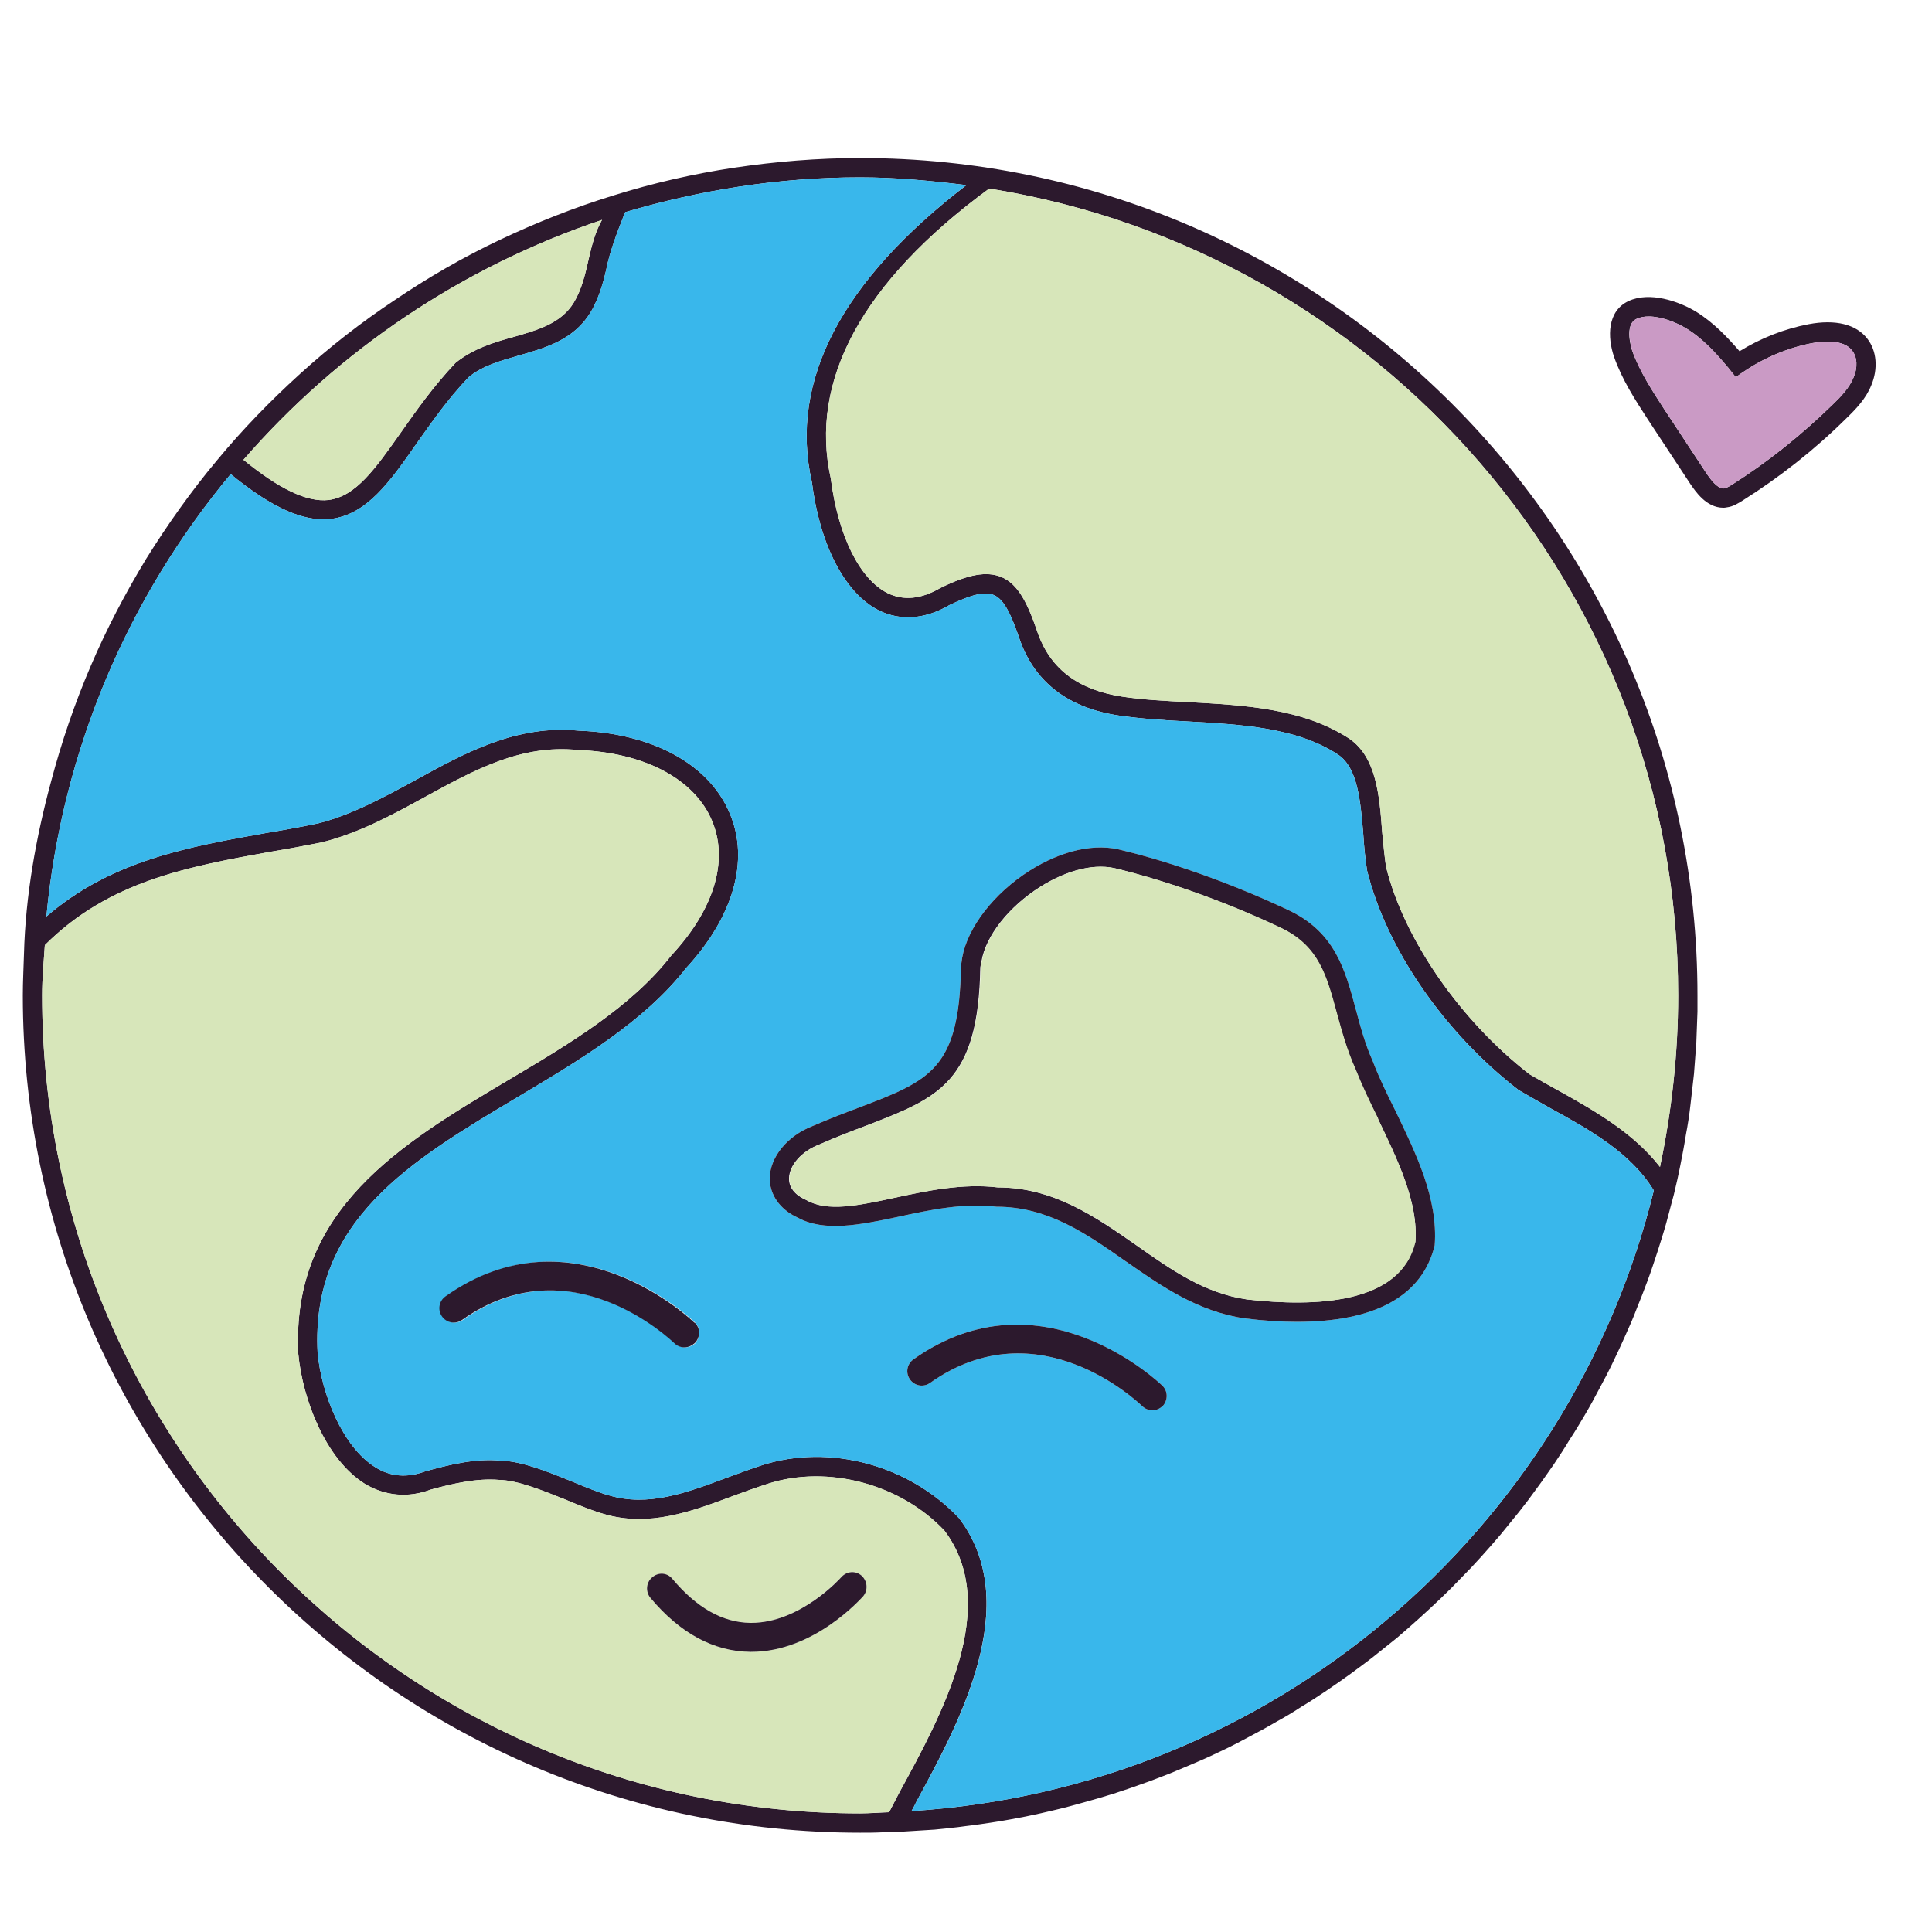
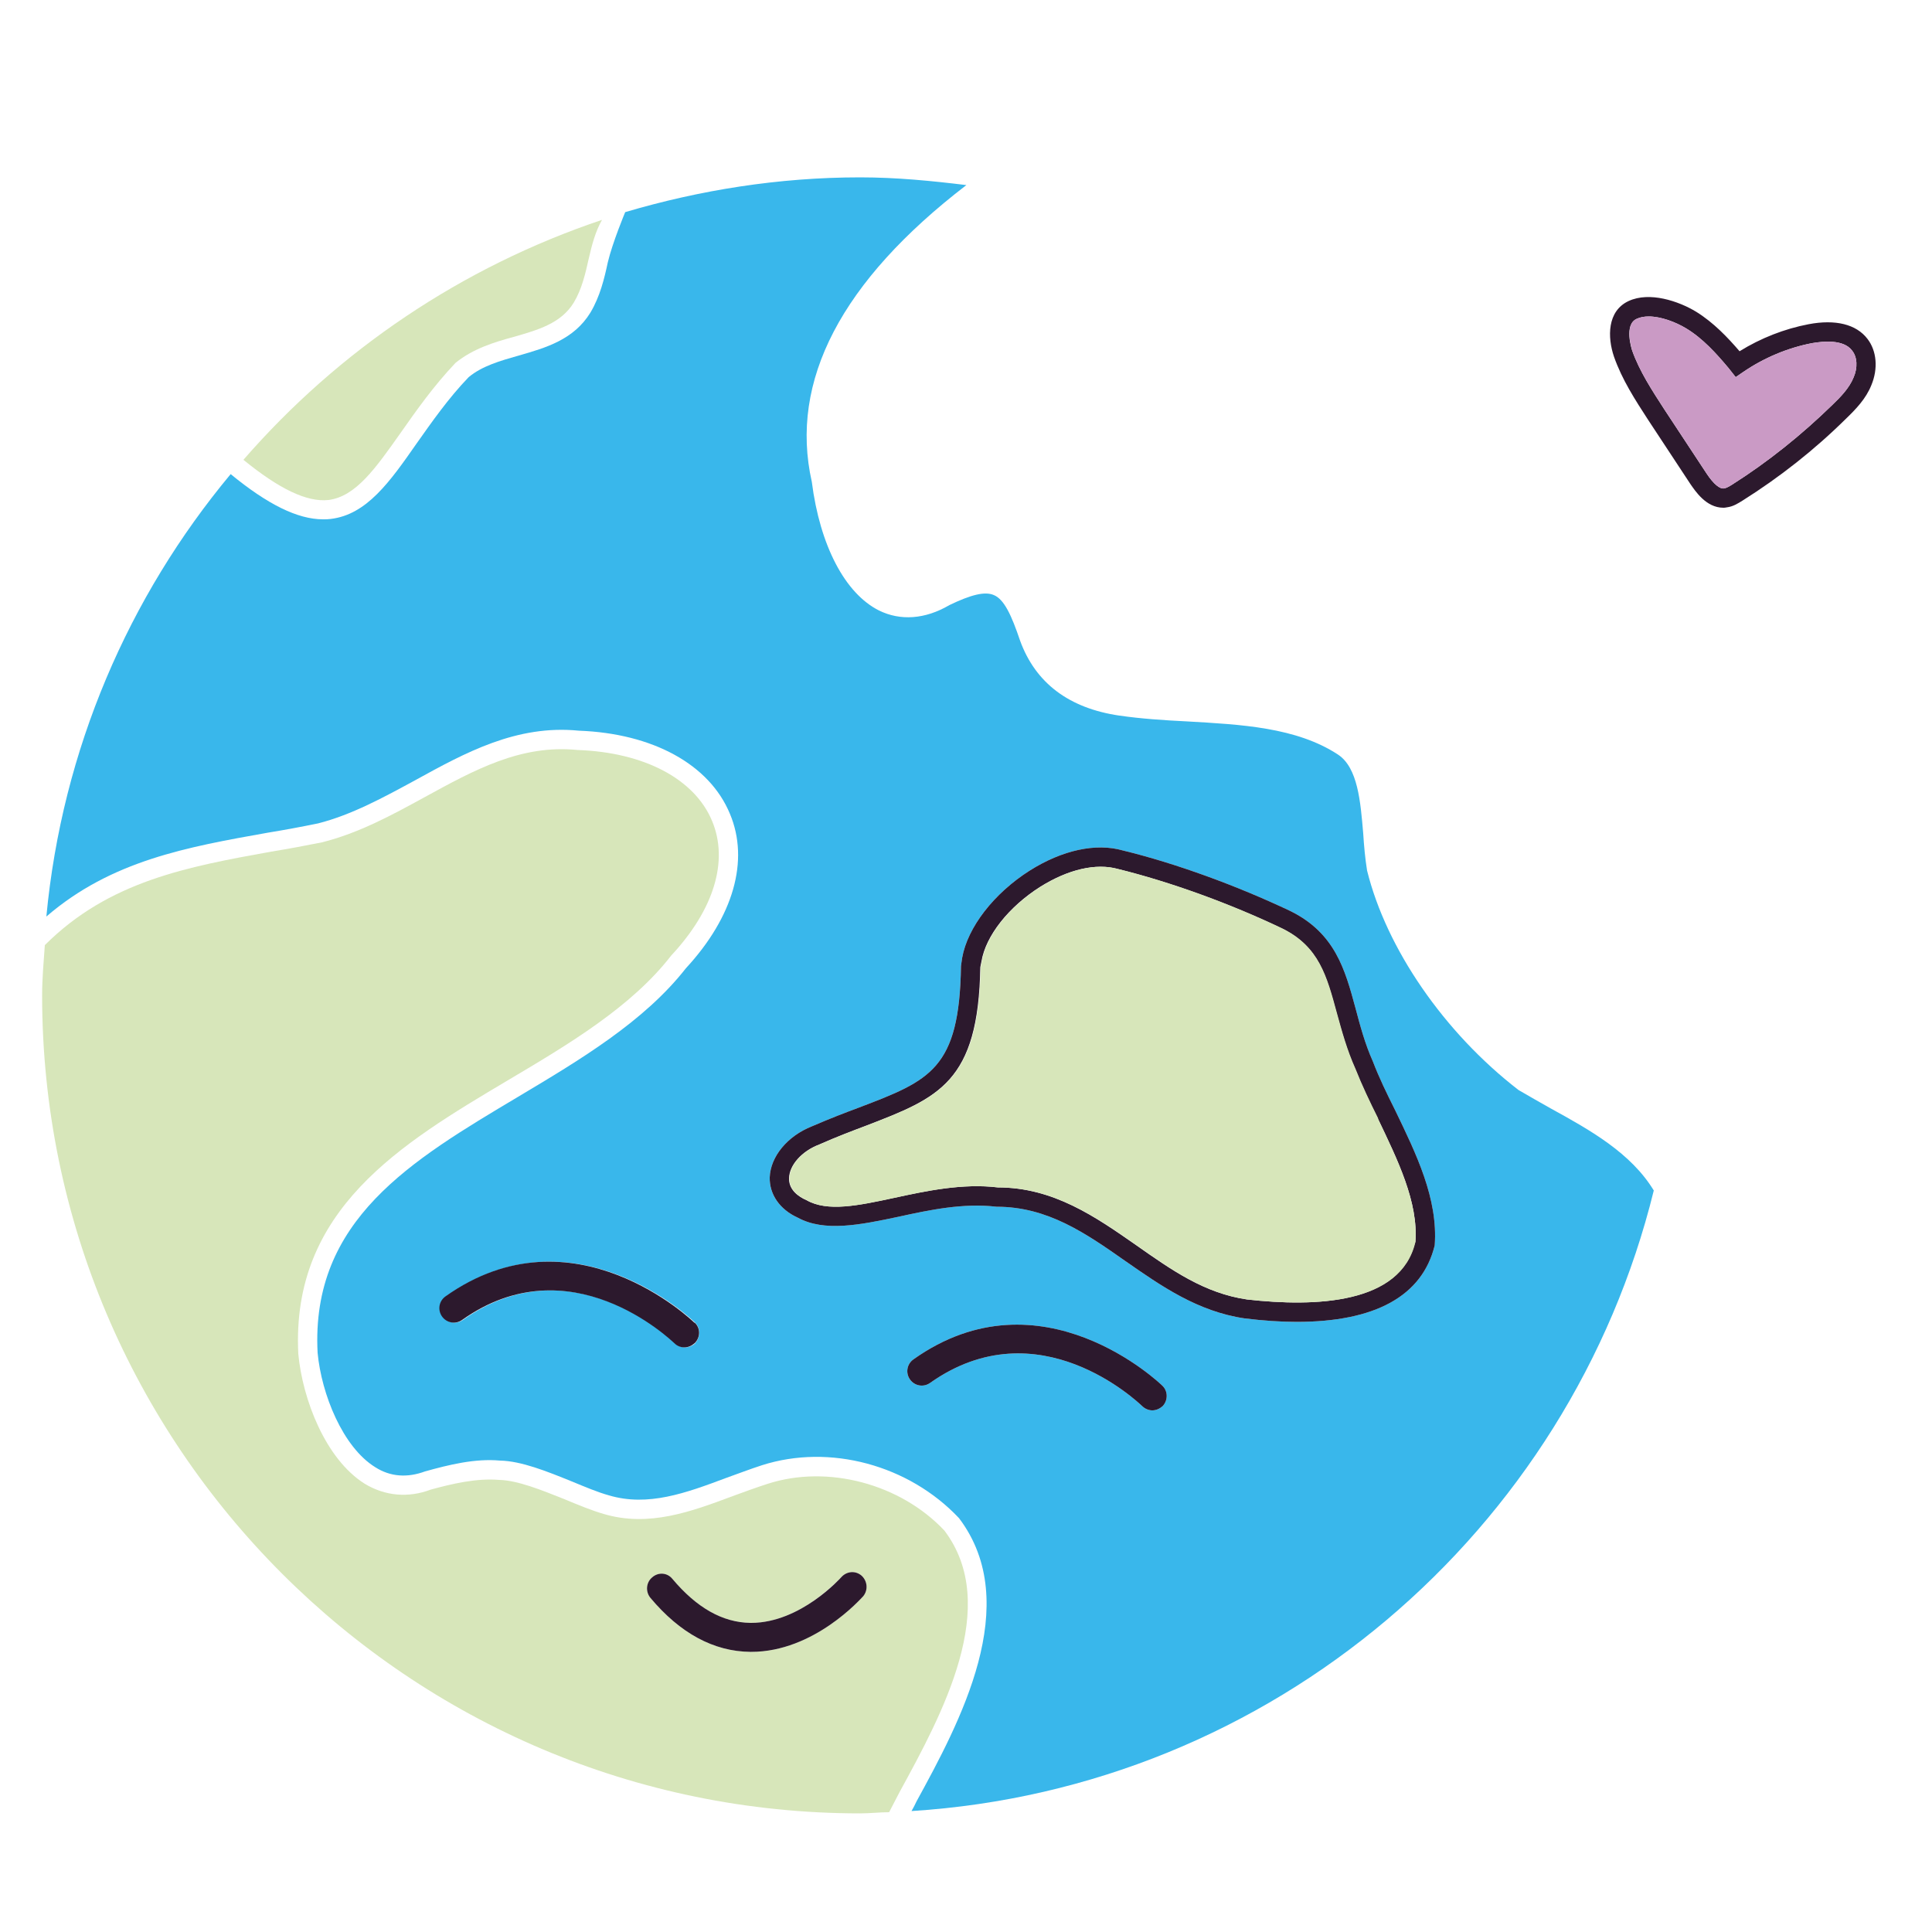
<svg xmlns="http://www.w3.org/2000/svg" width="196" height="196" viewBox="0 0 196 196" fill="none">
  <path d="M189.452 34.378C190.393 35.594 190.55 37.397 189.844 39.082C189.295 40.454 188.276 41.513 187.257 42.493C184.082 45.629 180.554 48.412 176.751 50.803C176.359 51.038 175.85 51.391 175.183 51.47C175.026 51.509 174.909 51.509 174.83 51.509C173.066 51.509 171.969 49.784 171.498 49.118L167.186 42.571C165.893 40.572 164.56 38.534 163.737 36.182C163.07 34.222 163.031 31.556 165.226 30.537C167.343 29.557 170.283 30.537 172.086 31.634C173.85 32.732 175.262 34.222 176.477 35.633C178.633 34.3 181.024 33.359 183.494 32.889C186.198 32.379 188.315 32.889 189.452 34.378ZM188.041 38.298C188.472 37.318 188.433 36.221 187.884 35.554C187.022 34.418 184.983 34.614 183.846 34.81C181.377 35.28 178.946 36.299 176.83 37.75L176.085 38.259L175.34 37.318C174.125 35.868 172.753 34.339 171.067 33.32C169.97 32.654 168.48 32.105 167.265 32.105C166.794 32.105 166.402 32.183 166.05 32.34C164.717 32.928 165.54 35.437 165.579 35.554C166.324 37.671 167.618 39.631 168.833 41.513L173.145 48.059C173.85 49.118 174.478 49.627 174.909 49.549C175.144 49.51 175.418 49.353 175.732 49.157C179.378 46.844 182.788 44.1 185.885 41.082C186.747 40.258 187.61 39.357 188.041 38.298Z" fill="#2C192D" />
  <path d="M187.886 35.554C188.435 36.221 188.474 37.318 188.043 38.298C187.611 39.357 186.749 40.258 185.887 41.081C182.79 44.1 179.379 46.844 175.734 49.157C175.42 49.353 175.146 49.51 174.911 49.549C174.479 49.627 173.852 49.117 173.147 48.059L168.835 41.513C167.619 39.631 166.326 37.671 165.581 35.554C165.581 35.437 164.719 32.928 166.051 32.34C166.404 32.183 166.796 32.105 167.267 32.105C168.482 32.105 169.971 32.654 171.069 33.32C172.755 34.339 174.127 35.868 175.342 37.318L176.087 38.259L176.831 37.749C178.948 36.299 181.379 35.28 183.848 34.809C184.985 34.614 187.023 34.417 187.886 35.554Z" fill="#CA9AC5" />
-   <path d="M172.207 100.979V102.626L172.09 105.801C172.011 106.859 171.933 107.878 171.854 108.937C171.737 109.995 171.619 111.014 171.502 112.034C171.384 113.092 171.227 114.111 171.031 115.13C170.874 116.15 170.678 117.169 170.482 118.149C170.286 119.168 170.051 120.187 169.816 121.167C169.542 122.147 169.306 123.127 169.032 124.107C168.758 125.087 168.444 126.067 168.13 127.047C167.817 127.988 167.503 128.968 167.15 129.909C166.798 130.85 166.445 131.79 166.053 132.731C165.7 133.672 165.308 134.574 164.877 135.514C164.485 136.416 164.054 137.318 163.622 138.219C163.191 139.121 162.721 140.022 162.25 140.885C161.78 141.786 161.31 142.649 160.8 143.511C160.29 144.374 159.781 145.236 159.232 146.059C158.722 146.922 158.174 147.745 157.625 148.568C157.037 149.391 156.488 150.214 155.9 150.998C155.312 151.822 154.724 152.606 154.097 153.39C153.47 154.174 152.842 154.918 152.215 155.702C151.588 156.447 150.922 157.192 150.255 157.937C149.589 158.682 148.922 159.387 148.217 160.093C147.55 160.798 146.845 161.504 146.1 162.21C145.394 162.876 144.689 163.542 143.944 164.209C143.199 164.875 142.454 165.542 141.71 166.169L139.358 168.05C138.613 168.638 137.79 169.226 137.006 169.814C136.182 170.402 135.359 170.99 134.536 171.539C133.713 172.088 132.89 172.637 132.027 173.146C131.204 173.695 130.342 174.205 129.479 174.675C128.617 175.185 127.754 175.655 126.853 176.126C125.99 176.596 125.089 177.066 124.187 177.498C123.286 177.929 122.384 178.36 121.443 178.752C120.542 179.144 119.601 179.536 118.66 179.928C117.719 180.281 116.778 180.673 115.838 180.986C114.897 181.339 113.917 181.653 112.976 181.966C111.996 182.28 111.016 182.554 110.036 182.829C109.056 183.103 108.076 183.378 107.057 183.613C106.077 183.848 105.058 184.083 104.078 184.279C103.058 184.475 102.039 184.671 101.02 184.828C100.001 184.985 98.982 185.142 97.962 185.259C96.904 185.416 95.885 185.494 94.826 185.612C93.768 185.69 92.749 185.73 91.69 185.808C90.985 185.886 90.24 185.886 89.495 185.886C88.751 185.926 88.006 185.926 87.261 185.926C40.417 185.926 2.314 147.823 2.314 100.979C2.314 99.568 2.393 98.157 2.432 96.746C2.589 90.866 3.647 84.946 5.176 79.302C6.234 75.303 7.567 71.383 9.214 67.542C10.821 63.778 12.742 60.133 14.858 56.644C17.015 53.194 19.366 49.862 21.993 46.726C24.58 43.59 27.402 40.69 30.421 37.946C33.439 35.202 36.654 32.693 40.025 30.458C43.435 28.146 46.963 26.107 50.687 24.343C54.411 22.579 58.253 21.05 62.212 19.835C66.21 18.581 70.326 17.64 74.482 17.013C78.715 16.386 82.988 16.033 87.261 16.033C134.105 16.033 172.207 54.174 172.207 100.979ZM168.405 118.384C169.581 112.778 170.247 106.977 170.247 100.979C170.247 59.702 139.906 25.441 100.354 19.13C87.378 28.655 82.086 38.69 84.282 48.53C85.026 54.37 87.222 58.761 90.044 60.172C91.651 60.956 93.415 60.799 95.375 59.662C98.237 58.251 100.079 57.938 101.569 58.526C103.333 59.27 104.274 61.23 105.332 64.366C106.665 67.934 109.448 70.011 113.878 70.678C115.955 70.991 118.19 71.109 120.542 71.226C126.226 71.54 132.145 71.854 136.849 74.911C139.632 76.793 139.946 80.674 140.22 84.398C140.338 85.652 140.455 86.828 140.612 87.926C142.415 95.256 148.138 103.527 155.155 108.976C156.135 109.525 157.194 110.152 158.291 110.74C162.015 112.818 165.778 115.013 168.405 118.384ZM167.778 120.775C165.465 116.973 161.349 114.66 157.35 112.465C156.253 111.838 155.116 111.21 154.058 110.583C146.492 104.742 140.651 96.236 138.691 88.318C138.495 87.102 138.378 85.809 138.299 84.554C138.025 81.301 137.75 77.89 135.751 76.558C131.518 73.774 125.873 73.5 120.424 73.186C118.033 73.069 115.759 72.912 113.564 72.598C108.468 71.854 105.058 69.306 103.49 64.994C102.627 62.446 101.882 60.799 100.824 60.368C99.922 59.976 98.511 60.329 96.316 61.387C93.847 62.838 91.338 62.994 89.182 61.936C85.732 60.211 83.184 55.35 82.361 48.882C80.048 38.651 85.379 28.498 98.041 18.777C94.513 18.346 90.946 17.993 87.261 17.993C78.99 17.993 70.993 19.286 63.427 21.521C63.427 21.521 62.134 24.618 61.663 26.617C61.31 28.263 60.879 30.066 59.899 31.713C58.214 34.457 55.391 35.28 52.647 36.064C50.727 36.613 48.923 37.122 47.551 38.259C45.474 40.415 43.788 42.846 42.259 45.002C39.554 48.882 37.203 52.214 33.557 52.646C33.282 52.685 33.047 52.685 32.773 52.685C30.186 52.685 27.128 51.156 23.404 48.098C13.055 60.525 6.313 76.009 4.706 92.982C11.291 87.298 19.014 85.926 27.167 84.476C28.853 84.202 30.538 83.888 32.263 83.535C35.674 82.673 38.966 80.87 42.142 79.145C47.199 76.362 52.412 73.5 58.723 74.127C66.21 74.402 71.973 77.538 74.05 82.555C76.05 87.298 74.403 93.022 69.582 98.235C65.348 103.645 58.841 107.526 52.53 111.289C41.75 117.718 31.518 123.754 32.224 137.239C32.616 141.434 34.772 146.804 38.065 148.842C39.594 149.822 41.319 149.94 43.122 149.274C45.513 148.607 48.178 147.941 50.726 148.176C52.883 148.215 55.509 149.274 58.018 150.293C59.35 150.842 60.644 151.39 61.781 151.704C65.74 152.88 69.582 151.469 73.659 149.94C74.874 149.509 76.089 149.038 77.304 148.646C84.164 146.451 92.2 148.607 97.296 154.017C103.882 162.719 97.296 174.793 92.984 182.75C92.827 183.103 92.67 183.378 92.474 183.73C129.087 181.418 159.271 155.35 167.778 120.775ZM91.259 181.81C95.611 173.852 101.569 162.876 95.806 155.271C91.338 150.567 83.968 148.568 77.892 150.528C76.677 150.92 75.501 151.351 74.325 151.782C70.13 153.35 65.819 154.958 61.232 153.586C60.017 153.233 58.684 152.684 57.273 152.096C54.921 151.155 52.49 150.175 50.648 150.136C48.335 149.94 45.866 150.528 43.71 151.116C41.436 151.978 39.084 151.782 37.007 150.528C33.008 148.019 30.695 141.943 30.264 137.357C29.519 122.696 40.691 116.032 51.511 109.603C57.665 105.958 64.055 102.155 68.092 96.942C72.443 92.277 73.933 87.338 72.247 83.3C70.483 79.027 65.348 76.322 58.606 76.087C52.843 75.499 48.1 78.126 43.083 80.87C39.79 82.673 36.418 84.515 32.655 85.456C30.891 85.809 29.206 86.122 27.52 86.397C19.053 87.926 11.056 89.376 4.549 95.883C4.431 97.569 4.274 99.254 4.274 100.979C4.274 146.765 41.514 183.966 87.261 183.966C88.28 183.966 89.221 183.887 90.201 183.848C90.554 183.182 90.867 182.554 91.259 181.81ZM59.742 26.186C60.056 24.814 60.409 23.481 61.075 22.305C46.846 27.087 34.341 35.554 24.698 46.648C28.304 49.588 31.127 50.96 33.322 50.725C36.105 50.372 38.104 47.51 40.652 43.904C42.22 41.67 43.984 39.161 46.218 36.809C48.022 35.358 50.099 34.731 52.098 34.182C54.568 33.477 56.92 32.81 58.214 30.694C59.037 29.322 59.39 27.754 59.742 26.186Z" fill="#2C192D" />
-   <path d="M170.247 100.979C170.247 106.977 169.58 112.779 168.404 118.384C165.778 115.013 162.015 112.818 158.291 110.74C157.193 110.152 156.135 109.525 155.155 108.976C148.138 103.527 142.415 95.256 140.611 87.926C140.455 86.828 140.337 85.652 140.219 84.398C139.945 80.674 139.631 76.793 136.848 74.911C132.144 71.854 126.225 71.54 120.541 71.227C118.189 71.109 115.955 70.991 113.877 70.678C109.447 70.011 106.664 67.934 105.331 64.367C104.273 61.231 103.332 59.271 101.568 58.526C100.079 57.938 98.236 58.251 95.374 59.663C93.415 60.799 91.65 60.956 90.043 60.172C87.221 58.761 85.026 54.371 84.281 48.53C82.086 38.691 87.378 28.655 100.353 19.13C139.906 25.441 170.247 59.702 170.247 100.979Z" fill="#D7E6BA" />
  <path d="M157.348 112.465C161.346 114.66 165.462 116.973 167.775 120.775C159.269 155.35 129.085 181.418 92.472 183.73C92.668 183.378 92.825 183.103 92.981 182.75C97.333 174.793 103.879 162.719 97.293 154.017C92.198 148.607 84.162 146.451 77.302 148.646C76.086 149.038 74.871 149.509 73.656 149.94C69.579 151.469 65.737 152.88 61.778 151.704C60.642 151.39 59.348 150.842 58.015 150.293C55.506 149.274 52.88 148.215 50.724 148.176C48.176 147.941 45.51 148.607 43.119 149.274C41.316 149.94 39.591 149.822 38.062 148.842C34.77 146.804 32.614 141.434 32.221 137.239C31.516 123.754 41.747 117.718 52.527 111.289C58.838 107.526 65.346 103.645 69.579 98.235C74.401 93.022 76.047 87.298 74.048 82.555C71.97 77.538 66.208 74.402 58.721 74.127C52.41 73.5 47.196 76.362 42.139 79.145C38.964 80.87 35.671 82.673 32.261 83.535C30.536 83.888 28.85 84.202 27.165 84.476C19.011 85.926 11.289 87.298 4.703 92.982C6.31 76.009 13.053 60.525 23.401 48.098C27.125 51.156 30.183 52.685 32.77 52.685C33.045 52.685 33.28 52.685 33.554 52.646C37.2 52.214 39.552 48.882 42.257 45.002C43.785 42.846 45.471 40.415 47.549 38.259C48.921 37.122 50.724 36.613 52.645 36.064C55.389 35.28 58.211 34.457 59.897 31.713C60.877 30.066 61.308 28.263 61.661 26.617C62.131 24.618 63.425 21.521 63.425 21.521C70.99 19.286 78.987 17.993 87.258 17.993C90.943 17.993 94.51 18.346 98.038 18.777C85.377 28.498 80.046 38.651 82.358 48.882C83.181 55.35 85.73 60.211 89.179 61.936C91.335 62.994 93.844 62.838 96.314 61.387C98.509 60.329 99.92 59.976 100.822 60.368C101.88 60.799 102.625 62.446 103.487 64.994C105.055 69.306 108.466 71.854 113.562 72.598C115.757 72.912 118.03 73.069 120.422 73.186C125.87 73.5 131.515 73.774 135.749 76.558C137.748 77.89 138.022 81.301 138.297 84.554C138.375 85.809 138.493 87.102 138.689 88.318C140.649 96.236 146.49 104.742 154.055 110.583C155.114 111.21 156.25 111.838 157.348 112.465ZM145.549 126.342C145.902 121.598 143.667 117.051 141.55 112.661C140.688 110.936 139.904 109.329 139.277 107.682C138.454 105.84 137.983 104.037 137.513 102.273C136.454 98.353 135.435 94.668 130.927 92.434C125.478 89.846 119.246 87.573 113.914 86.279C111.17 85.495 107.76 86.24 104.467 88.318C100.822 90.63 98.156 94.08 97.607 97.177L97.49 98C97.333 108.466 94.353 109.603 87.18 112.347C85.69 112.896 84.083 113.523 82.358 114.268C79.889 115.248 78.164 117.326 78.085 119.442C78.046 121.167 79.105 122.696 80.908 123.519C83.613 125.009 87.258 124.264 91.139 123.441C94.353 122.735 97.725 122.03 101.096 122.422C106.27 122.422 110.112 125.087 114.189 127.949C117.795 130.458 121.48 133.045 126.262 133.75C128.183 133.986 129.947 134.103 131.554 134.103C139.512 134.103 144.294 131.477 145.549 126.342ZM117.952 142.649C118.501 142.061 118.501 141.12 117.913 140.571C117.795 140.454 105.643 128.694 92.668 137.906C92.001 138.376 91.845 139.278 92.315 139.944C92.785 140.61 93.687 140.767 94.353 140.297C105.33 132.535 115.443 142.257 115.874 142.649C116.149 142.923 116.541 143.08 116.894 143.08C117.286 143.08 117.638 142.923 117.952 142.649ZM70.52 136.259C71.069 135.671 71.069 134.73 70.52 134.182C70.402 134.064 58.25 122.304 45.275 131.516C44.609 131.986 44.452 132.888 44.922 133.554C45.393 134.221 46.294 134.378 46.961 133.907C57.898 126.146 68.05 135.867 68.481 136.259C68.756 136.534 69.109 136.69 69.501 136.69C69.893 136.69 70.246 136.534 70.559 136.259H70.52Z" fill="#39B7EB" />
  <path d="M141.552 112.661C143.669 117.051 145.903 121.598 145.55 126.342C144.296 131.477 139.513 134.103 131.556 134.103C129.949 134.103 128.185 133.986 126.264 133.75C121.481 133.045 117.797 130.458 114.19 127.949C110.113 125.087 106.272 122.422 101.097 122.422C97.726 122.03 94.355 122.735 91.141 123.441C87.26 124.264 83.614 125.009 80.909 123.519C79.106 122.696 78.048 121.167 78.087 119.442C78.165 117.326 79.89 115.248 82.36 114.268C84.085 113.523 85.692 112.896 87.181 112.347C94.355 109.603 97.334 108.466 97.491 98L97.609 97.177C98.157 94.08 100.823 90.63 104.469 88.318C107.761 86.24 111.172 85.495 113.916 86.279C119.247 87.573 125.48 89.846 130.929 92.434C135.437 94.668 136.456 98.353 137.514 102.273C137.985 104.037 138.455 105.84 139.278 107.682C139.905 109.329 140.689 110.936 141.552 112.661ZM143.59 126.028C143.904 121.951 141.787 117.678 139.788 113.484C138.965 111.838 138.141 110.113 137.475 108.427C136.613 106.506 136.103 104.625 135.593 102.782C134.574 99.019 133.79 96.04 130.066 94.198C124.735 91.65 118.659 89.454 113.406 88.161C111.172 87.534 108.349 88.2 105.527 89.964C102.313 92.002 100 94.942 99.569 97.53L99.451 98.118C99.255 109.799 95.217 111.367 87.887 114.19C86.437 114.738 84.869 115.326 83.105 116.11C81.341 116.777 80.086 118.188 80.047 119.521C80.008 120.697 80.988 121.402 81.811 121.755C83.928 122.97 87.064 122.304 90.709 121.52C93.963 120.814 97.648 120.03 101.215 120.462C106.86 120.462 111.133 123.441 115.288 126.342C118.855 128.85 122.187 131.202 126.499 131.83C133.437 132.614 142.061 132.3 143.551 126.028H143.59Z" fill="#2C192D" />
  <path d="M139.787 113.484C141.786 117.678 143.903 121.951 143.589 126.028C142.1 132.3 133.476 132.614 126.537 131.83C122.225 131.202 118.893 128.85 115.326 126.342C111.171 123.441 106.898 120.462 101.253 120.462C97.686 120.03 94.001 120.814 90.748 121.52C87.102 122.304 83.966 122.97 81.849 121.755C81.026 121.402 80.046 120.697 80.085 119.521C80.124 118.188 81.379 116.777 83.143 116.11C84.907 115.326 86.475 114.738 87.925 114.19C95.255 111.367 99.293 109.799 99.489 98.118L99.607 97.53C100.038 94.942 102.351 92.002 105.565 89.964C108.388 88.2 111.21 87.534 113.444 88.161C118.697 89.454 124.773 91.65 130.104 94.198C133.828 96.04 134.612 99.019 135.632 102.782C136.141 104.625 136.651 106.506 137.513 108.427C138.18 110.113 139.003 111.838 139.826 113.484H139.787Z" fill="#D7E6BA" />
  <path d="M117.914 140.571C118.502 141.12 118.502 142.061 117.953 142.649C117.639 142.923 117.286 143.08 116.894 143.08C116.542 143.08 116.15 142.923 115.875 142.649C115.444 142.257 105.33 132.535 94.355 140.297C93.688 140.767 92.787 140.61 92.316 139.944C91.846 139.277 92.002 138.376 92.669 137.905C105.644 128.693 117.796 140.453 117.914 140.571Z" fill="#2C192D" />
  <path d="M95.805 155.271C101.568 162.876 95.609 173.852 91.258 181.81C90.866 182.554 90.553 183.182 90.2 183.848C89.22 183.848 88.279 183.966 87.26 183.966C41.513 183.966 4.273 146.765 4.273 100.979C4.273 99.254 4.43 97.569 4.548 95.883C11.055 89.376 19.052 87.925 27.519 86.397C29.205 86.122 30.89 85.809 32.654 85.456C36.417 84.515 39.789 82.673 43.081 80.87C48.099 78.126 52.842 75.499 58.605 76.087C65.347 76.322 70.482 79.027 72.246 83.3C73.932 87.338 72.442 92.277 68.091 96.942C64.053 102.155 57.664 105.958 51.509 109.603C40.69 116.032 29.518 122.696 30.263 137.357C30.694 141.943 33.007 148.019 37.005 150.528C39.083 151.782 41.435 151.978 43.709 151.116C45.865 150.528 48.334 149.94 50.647 150.136C52.489 150.175 54.92 151.155 57.272 152.096C58.683 152.684 60.016 153.233 61.231 153.586C65.817 154.958 70.129 153.35 74.324 151.782C75.5 151.351 76.676 150.92 77.891 150.528C83.967 148.568 91.337 150.528 95.805 155.271ZM87.573 161.935C88.083 161.308 88.005 160.406 87.417 159.858C86.789 159.309 85.888 159.387 85.339 160.014C85.3 160.014 81.223 164.64 76.205 164.64H76.127C73.305 164.601 70.678 163.111 68.209 160.171C67.699 159.544 66.797 159.466 66.17 160.014C65.543 160.524 65.465 161.465 65.974 162.092C68.993 165.698 72.403 167.541 76.127 167.58H76.205C82.595 167.58 87.338 162.17 87.573 161.935Z" fill="#D7E6BA" />
  <path d="M87.418 159.858C88.005 160.406 88.084 161.308 87.574 161.935C87.339 162.17 82.596 167.58 76.206 167.58H76.128C72.404 167.541 68.993 165.698 65.975 162.092C65.466 161.465 65.544 160.524 66.171 160.014C66.798 159.466 67.7 159.544 68.21 160.171C70.679 163.111 73.305 164.601 76.128 164.64H76.206C81.224 164.64 85.301 160.054 85.34 160.014C85.889 159.387 86.79 159.309 87.418 159.858Z" fill="#2C192D" />
  <path d="M70.48 134.182C71.068 134.73 71.068 135.671 70.48 136.259C70.167 136.534 69.814 136.69 69.422 136.69C69.03 136.69 68.677 136.534 68.403 136.259C67.971 135.867 57.819 126.146 46.882 133.907C46.215 134.378 45.314 134.221 44.843 133.554C44.373 132.888 44.53 131.986 45.196 131.516C58.171 122.304 70.323 134.064 70.441 134.182H70.48Z" fill="#2C192D" />
  <path d="M61.073 22.305C60.407 23.481 60.054 24.814 59.74 26.186C59.387 27.754 59.035 29.322 58.211 30.694C56.918 32.81 54.566 33.477 52.096 34.182C50.097 34.731 48.019 35.358 46.216 36.809C43.982 39.161 42.218 41.67 40.65 43.904C38.102 47.51 36.102 50.372 33.319 50.725C31.124 50.96 28.302 49.588 24.695 46.648C34.339 35.554 46.843 27.087 61.073 22.305Z" fill="#D7E6BA" />
</svg>